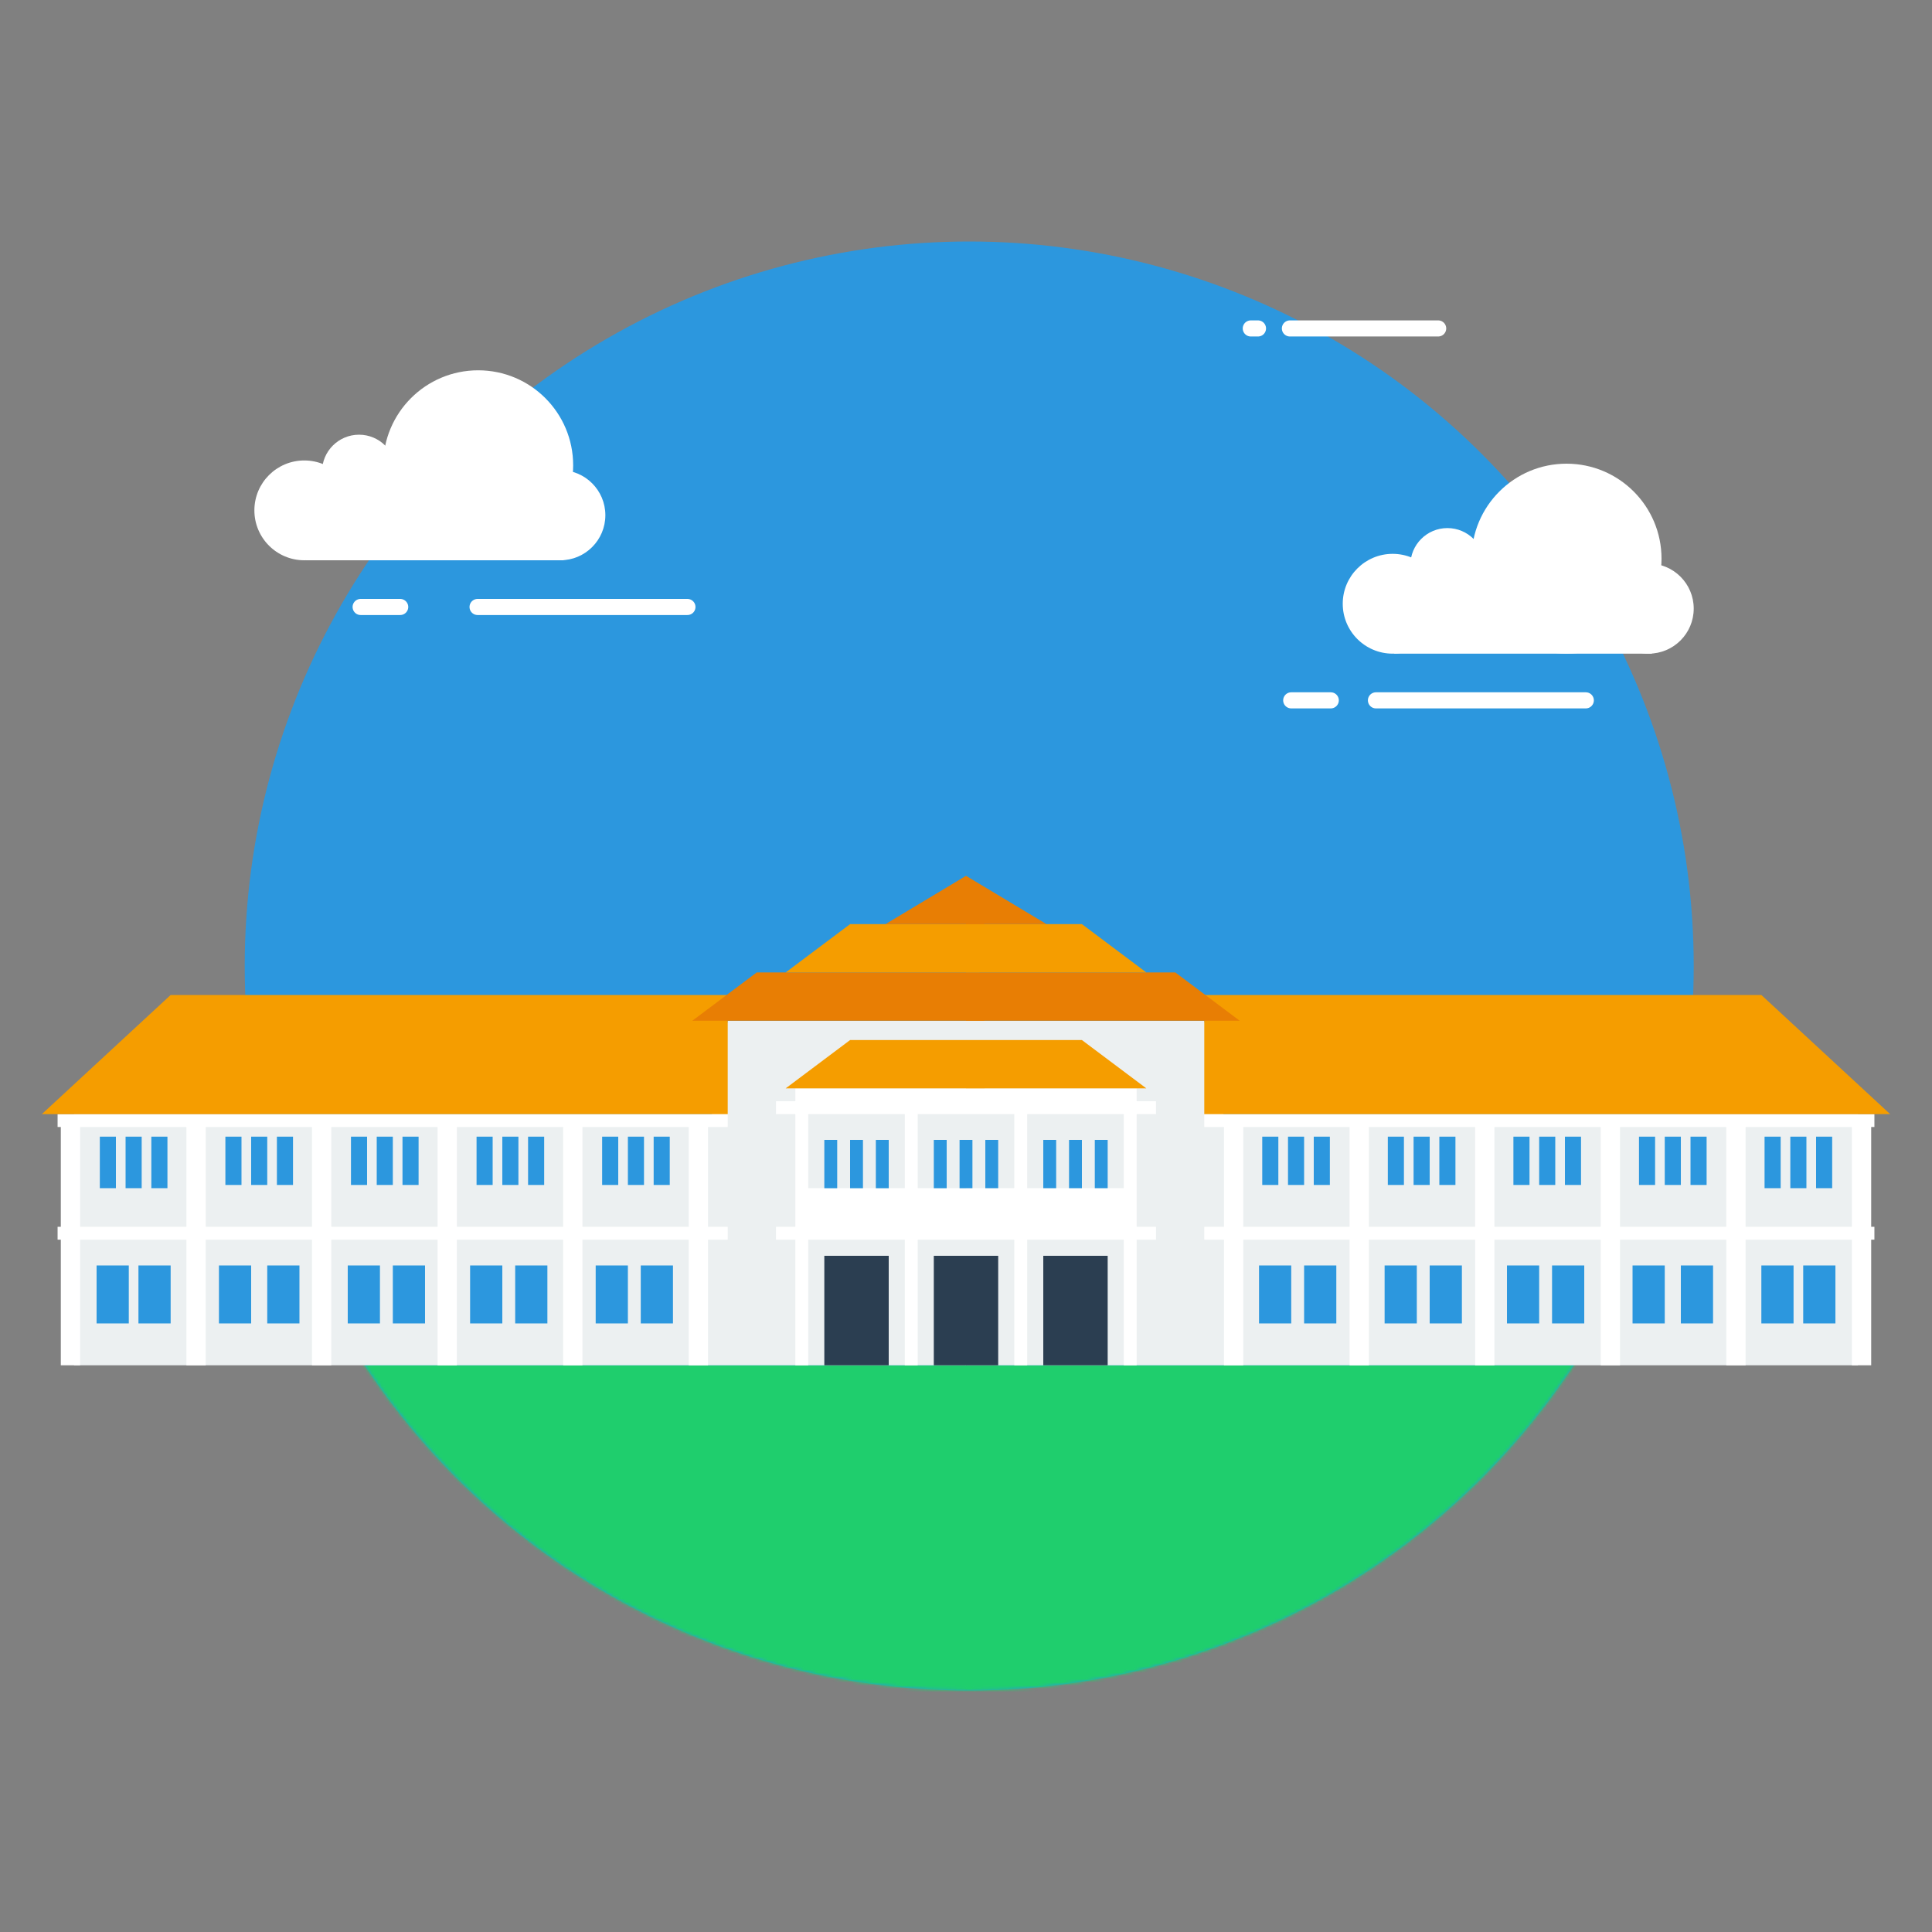
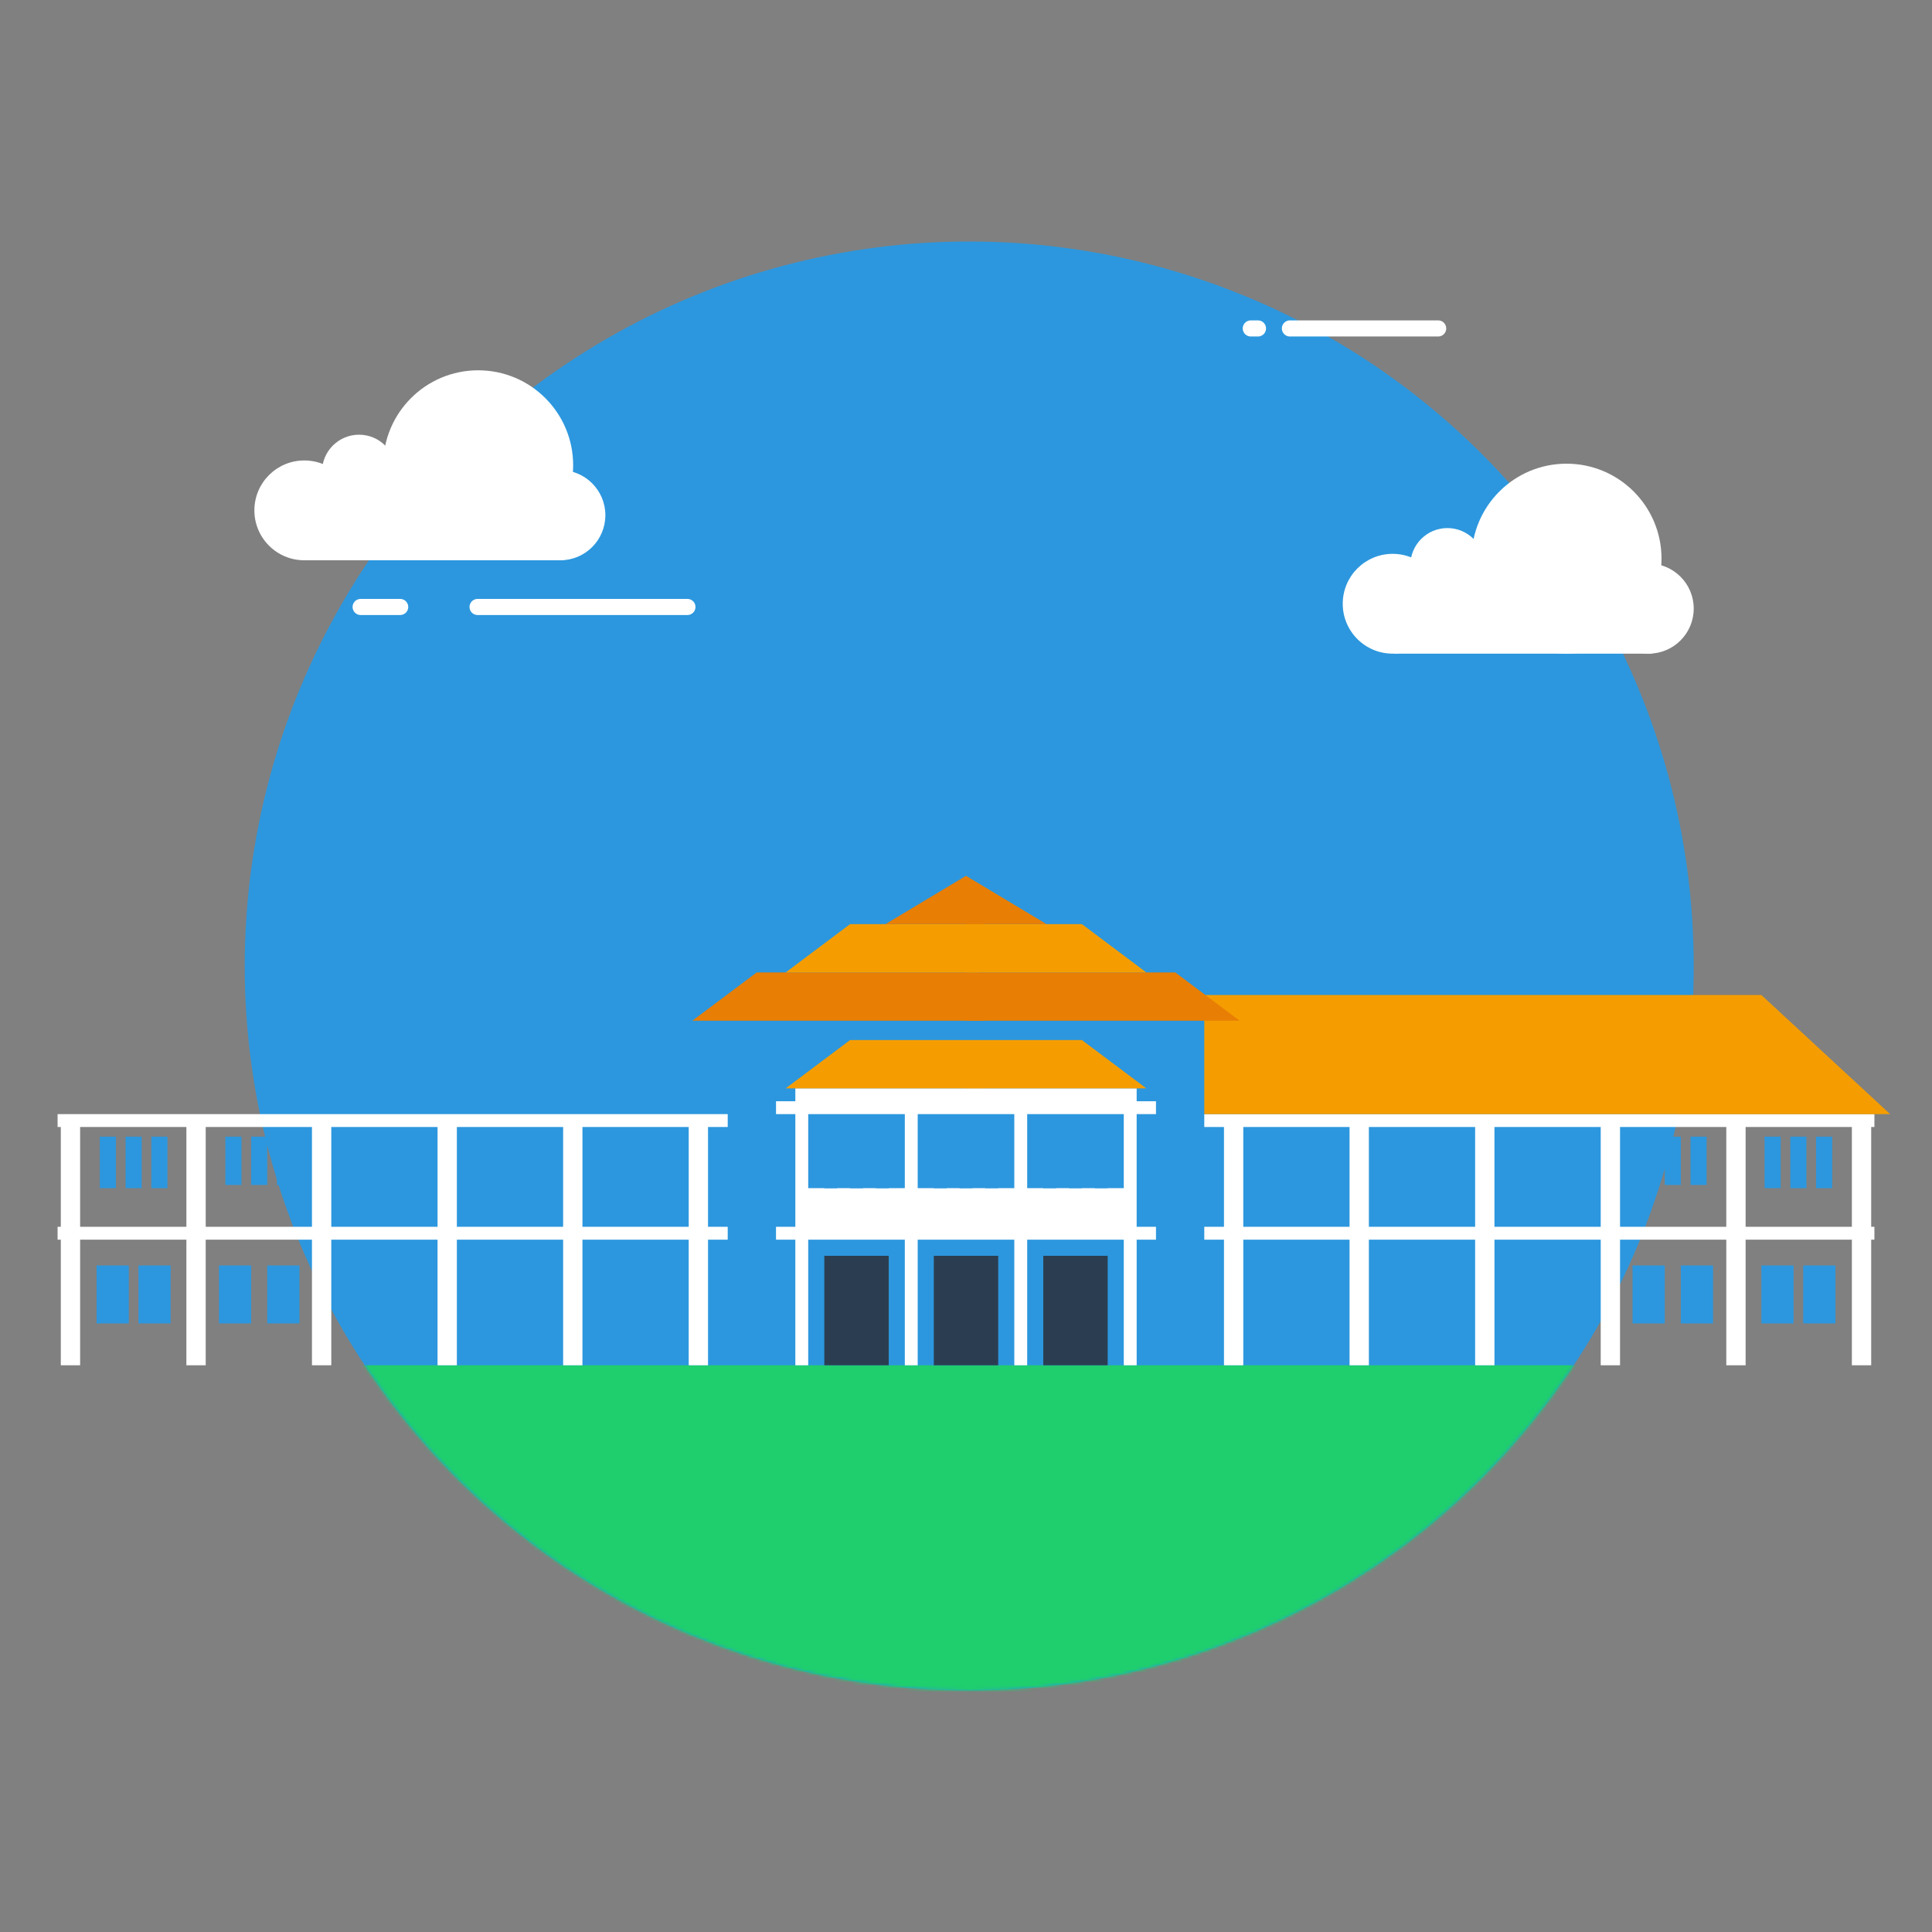
<svg xmlns="http://www.w3.org/2000/svg" xmlns:xlink="http://www.w3.org/1999/xlink" height="600" width="600">
  <rect width="100%" height="100%" fill="#808080" stroke="none" />
  <defs>
    <circle id="a" cx="225" cy="225" r="225" />
    <mask id="b" fill="#fff">
      <use fill="#fff" fill-rule="evenodd" xlink:href="#a" />
    </mask>
  </defs>
  <g fill="none" fill-rule="evenodd">
    <g transform="translate(76 75)">
      <use fill="#2c97de" xlink:href="#a" />
      <path d="m28 349h397v131h-397z" fill="#1fce6d" mask="url(#b)" />
      <g fill="#fff" transform="translate(3 40)">
        <path d="m16 37h80v22h-80z" />
        <circle cx="95" cy="45" r="14" />
        <circle cx="15.5" cy="43.5" r="15.5" />
        <circle cx="69.5" cy="29.5" r="29.5" />
        <circle cx="32.5" cy="31.5" r="11.5" />
      </g>
      <g fill="#fff" transform="translate(341 69)">
        <path d="m16 37h80v22h-80z" />
        <circle cx="95" cy="45" r="14" />
        <circle cx="15.5" cy="43.5" r="15.5" />
        <circle cx="69.5" cy="29.5" r="29.5" />
        <circle cx="32.5" cy="31.5" r="11.5" />
      </g>
      <g fill="#ffe500" stroke="#fff" stroke-linecap="round" stroke-linejoin="round" stroke-width="5">
        <path d="m36.314 1.5h65.172m-101.486 0h12.283" transform="translate(36 112)" />
-         <path d="m26.314 1.5h65.172m-91.486 0h12.283" transform="translate(325 141)" />
        <path d="m12.592 1h46.045m-58.194 0h2.235" transform="translate(312 26)" />
      </g>
    </g>
    <g transform="translate(13 272)">
-       <path d="m213 152h-203v-78h198.06c2.18-14.92 4.94-29 4.94-29h74v107z" fill="#ecf0f1" />
-       <path d="m361 152h203v-78h-197.041c-2.764-15.008-5.959-29-5.959-29h-74s-26.394 43.755-26.394 66.357c0 22.603 26.394 40.643 26.394 40.643z" fill="#ecf0f1" />
      <path d="m44.885 113h-33v39h-6v-39h-1v-4h1v-31h-1v-4h208.115v4h-6.115v31h6.115v4h-6.115v39h-6v-39h-33v39h-6v-39h-33v39h-6v-39h-33v39h-6v-39h-33v39h-6zm0-4v-31h6v31h33v-31h6v31h33v-31h6v31h33v-31h6v31h33v-31h-189v31zm189.115 0v-35h-6v-4h6v-4h53v8h-15v23h15v16h-15v39h-4v-39h-30v39h-4v-39h-6v-4zm34-12v-23h-30v23z" fill="#fff" />
      <path d="m243 118h20v34h-20zm34 0h10s3.886 11.375 3.886 17-3.886 17-3.886 17h-10z" fill="#2b3e51" />
      <path d="m243 82h4v15h-4zm16 0h4v15h-4zm-8 0h4v15h-4zm34 0h2s1.03 5.005 1.03 7.5-1.03 7.5-1.03 7.5h-2zm-8 0h4v15h-4z" fill="#2c97de" />
      <path d="m251 51h36l5.805 15h-61.805z" fill="#f59d00" />
      <path d="m18 81h5v16h-5zm8 0h5v16h-5zm8 0h5v16h-5zm140 0h5v15h-5zm8 0h5v15h-5zm8 0h5v15h-5zm-55 0h5v15h-5zm8 0h5v15h-5zm8 0h5v15h-5zm-55 0h5v15h-5zm8 0h5v15h-5zm8 0h5v15h-5zm-55 0h5v15h-5zm8 0h5v15h-5zm8 0h5v15h-5zm113 40h10v18h-10zm-39 0h10v18h-10zm-38 0h10v18h-10zm-39 0h10v18h-10zm-40 0h10v18h-10zm142 0h10v18h-10zm-39 0h10v18h-10zm-38 0h10v18h-10zm-40 0h10v18h-10zm-38 0h10v18h-10z" fill="#2c97de" />
-       <path d="m40 37h173v37h-213z" fill="#f59d00" />
      <path d="m222 30h65l5.707 15h-90.707z" fill="#e87e04" />
      <path d="m251 15h36l4.203 15h-60.203z" fill="#f59d00" />
      <path d="m287 0 5.662 15h-30.662z" fill="#e87e04" />
      <g transform="matrix(-1 0 0 1 574 0)">
        <path d="m44.885 113h-33v39h-6v-39h-1v-4h1v-31h-1v-4h208.115v4h-6.115v31h6.115v4h-6.115v39h-6v-39h-33v39h-6v-39h-33v39h-6v-39h-33v39h-6v-39h-33v39h-6zm0-4v-31h6v31h33v-31h6v31h33v-31h6v31h33v-31h6v31h33v-31h-189v31zm189.115 0v-35h-6v-4h6v-4h53v8h-15v23h15v16h-15v39h-4v-39h-30v39h-4v-39h-6v-4zm34-12v-23h-30v23z" fill="#fff" />
        <path d="m243 118h20v34h-20zm34 0h10v34h-10z" fill="#2b3e51" />
        <path d="m243 82h4v15h-4zm16 0h4v15h-4zm-8 0h4v15h-4zm34 0h2v15h-2zm-8 0h4v15h-4z" fill="#2c97de" />
        <path d="m251 51h36v15h-56z" fill="#f59d00" />
        <path d="m18 81h5v16h-5zm8 0h5v16h-5zm8 0h5v16h-5zm140 0h5v15h-5zm8 0h5v15h-5zm8 0h5v15h-5zm-55 0h5v15h-5zm8 0h5v15h-5zm8 0h5v15h-5zm-55 0h5v15h-5zm8 0h5v15h-5zm8 0h5v15h-5zm-55 0h5v15h-5zm8 0h5v15h-5zm8 0h5v15h-5zm113 40h10v18h-10zm-39 0h10v18h-10zm-38 0h10v18h-10zm-39 0h10v18h-10zm-40 0h10v18h-10zm142 0h10v18h-10zm-39 0h10v18h-10zm-38 0h10v18h-10zm-40 0h10v18h-10zm-38 0h10v18h-10z" fill="#2c97de" />
        <path d="m40 37h173v37h-213z" fill="#f59d00" />
        <path d="m222 30h65v15h-85z" fill="#e87e04" />
        <path d="m251 15h36v15h-56z" fill="#f59d00" />
        <path d="m287 0v15h-25z" fill="#e87e04" />
      </g>
    </g>
  </g>
</svg>